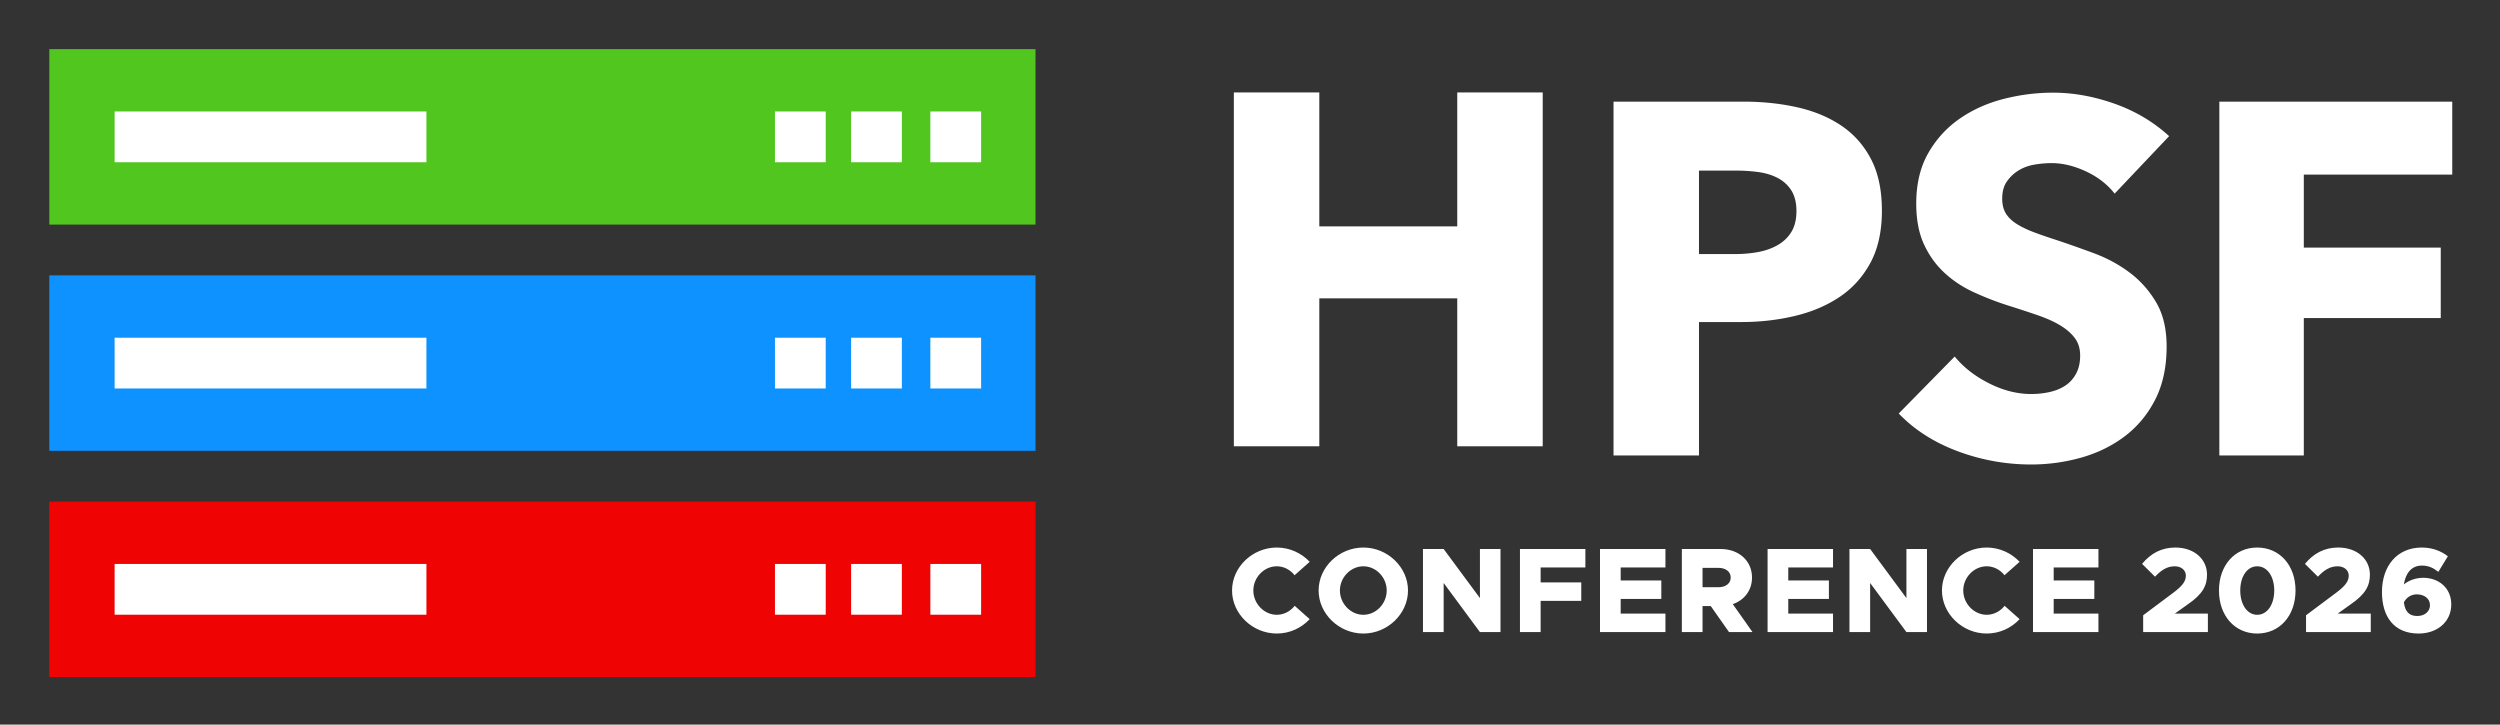
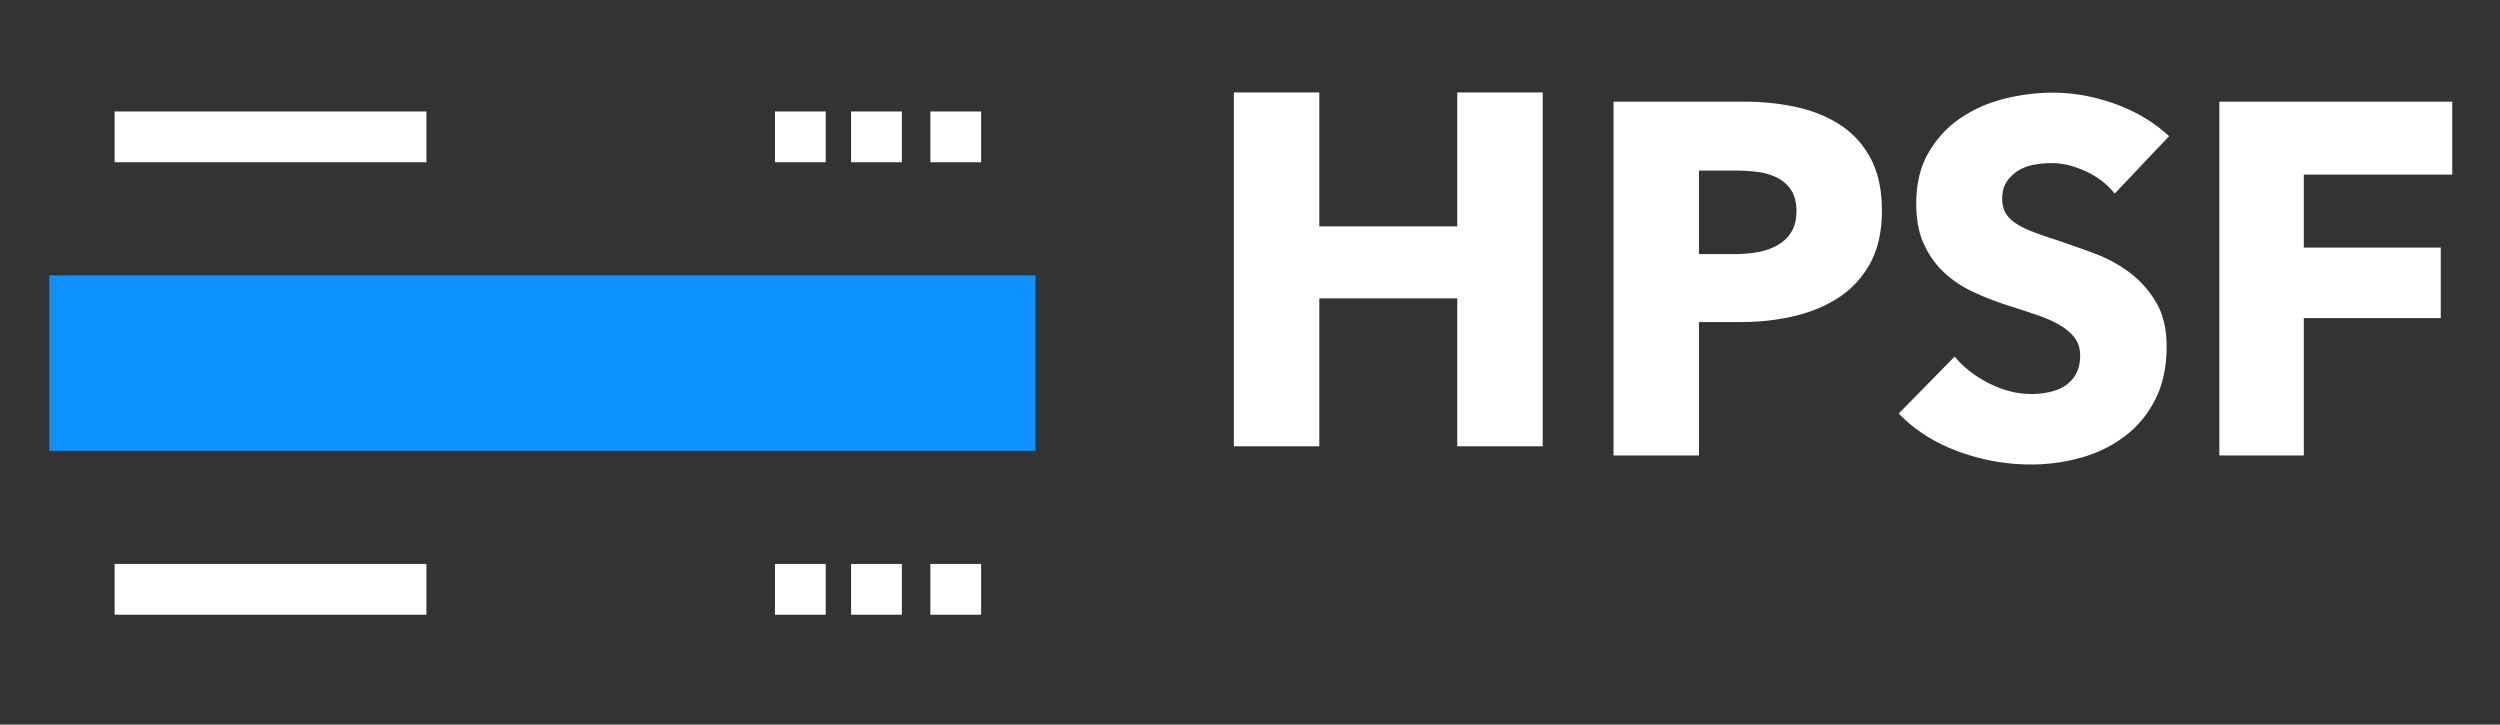
<svg xmlns="http://www.w3.org/2000/svg" role="img" viewBox="-7.48 62.27 414.70 120.20">
  <rect x="-7.48" y="62.27" width="414.70" height="120.20" fill="#333333" stroke="none" />
  <title>hpsf26_color_wt.svg</title>
-   <path fill="#50c61e" d="M.702 70.419h163.589v29.107H.702z" />
  <path fill="#fff" d="M11.532 80.763h51.723v8.42H11.532zm135.316 0h8.42v8.42h-8.42zm-25.778 0h8.42v8.42h-8.42zm12.63 0h8.42v8.42h-8.42z" />
  <path fill="#0d92ff" d="M.702 107.946h163.589v29.107H.702z" />
-   <path fill="#fff" d="M11.532 118.29h51.723v8.42H11.532zm135.316 0h8.42v8.42h-8.42zm-25.778 0h8.42v8.42h-8.42zm12.63 0h8.42v8.42h-8.42z" />
-   <path fill="#ef0303" d="M.702 145.474h163.589v29.107H.702z" />
  <path fill="#fff" d="M11.532 155.817h51.723v8.42H11.532zm135.316 0h8.42v8.42h-8.42zm-25.778 0h8.42v8.42h-8.42zm12.63 0h8.42v8.42h-8.42zm100.549-19.518v-24.539h-22.882v24.539h-14.176V77.604h14.176v22.219h22.882V77.604h14.176v58.696h-14.176z" />
  <g fill="#fff">
    <path d="M304.69 97.204c0 3.428-.636 6.315-1.906 8.664-1.273 2.349-2.986 4.242-5.141 5.677-2.156 1.439-4.643 2.488-7.462 3.151-2.817.663-5.747.994-8.786.994h-7.048v22.136h-14.176V79.131h21.554c3.204 0 6.204.319 8.994.954 2.792.636 5.224 1.658 7.297 3.066 2.073 1.41 3.702 3.262 4.89 5.555 1.188 2.294 1.783 5.127 1.783 8.498zm-14.176.082c0-1.381-.278-2.514-.83-3.399-.552-.883-1.299-1.575-2.238-2.073-.941-.498-2.003-.828-3.191-.994-1.19-.167-2.419-.249-3.69-.249h-6.218v13.843h5.969c1.326 0 2.598-.109 3.815-.331 1.215-.22 2.306-.608 3.274-1.161.966-.552 1.727-1.285 2.279-2.197.552-.912.83-2.059.83-3.441zm52.785-2.901c-1.217-1.546-2.807-2.777-4.767-3.688-1.964-.912-3.855-1.369-5.679-1.369-.941 0-1.894.084-2.86.249-.968.165-1.839.484-2.611.953-.776.47-1.423 1.079-1.948 1.824-.527.747-.787 1.699-.787 2.86 0 .995.206 1.824.62 2.488.416.663 1.023 1.243 1.825 1.74.799.498 1.754.953 2.86 1.369 1.104.414 2.347.842 3.729 1.283 1.991.665 4.063 1.398 6.218 2.197 2.156.803 4.118 1.866 5.887 3.192 1.768 1.326 3.233 2.971 4.394 4.933 1.161 1.962 1.74 4.408 1.74 7.338 0 3.371-.622 6.288-1.865 8.745-1.244 2.459-2.916 4.491-5.016 6.093-2.102 1.604-4.505 2.792-7.213 3.566-2.708.772-5.5 1.161-8.372 1.161-4.201 0-8.263-.735-12.187-2.197-3.925-1.464-7.186-3.552-9.783-6.26l9.286-9.451c1.437 1.771 3.329 3.249 5.679 4.437 2.349 1.188 4.684 1.781 7.005 1.781 1.048 0 2.073-.109 3.066-.331.995-.22 1.866-.581 2.613-1.077.745-.498 1.338-1.161 1.781-1.991.441-.828.663-1.824.663-2.984 0-1.104-.276-2.044-.828-2.819-.554-.772-1.341-1.478-2.362-2.114-1.024-.634-2.294-1.215-3.815-1.74-1.52-.525-3.247-1.091-5.181-1.699a49.696 49.696 0 0 1-5.512-2.156c-1.796-.828-3.399-1.892-4.808-3.192-1.41-1.297-2.543-2.872-3.399-4.725-.857-1.851-1.285-4.104-1.285-6.756 0-3.261.663-6.052 1.989-8.374 1.326-2.321 3.068-4.227 5.222-5.72 2.156-1.491 4.587-2.582 7.297-3.274 2.707-.69 5.442-1.036 8.207-1.036 3.315 0 6.7.608 10.155 1.824 3.453 1.217 6.48 3.013 9.078 5.389l-9.035 9.533zm31.377-3.15v12.103h22.715v11.689h-22.715v22.799h-14.01V79.131h38.633v12.105h-24.622z" />
-     <path d="M196.891 160.218c0-3.873 3.391-7.123 7.424-7.123 2.147 0 4.093.923 5.458 2.368l-2.508 2.227c-.702-.903-1.786-1.485-2.95-1.485-2.106 0-3.892 1.845-3.892 4.012 0 2.187 1.786 4.033 3.892 4.033 1.184 0 2.247-.583 2.97-1.485l2.488 2.208c-1.364 1.465-3.31 2.387-5.458 2.387-4.033 0-7.424-3.271-7.424-7.143zm14.361 0c0-3.873 3.391-7.123 7.424-7.123 4.013 0 7.404 3.25 7.404 7.123 0 3.872-3.391 7.143-7.404 7.143-4.033 0-7.424-3.271-7.424-7.143zm11.296 0c0-2.167-1.766-4.012-3.872-4.012-2.106 0-3.892 1.845-3.892 4.012 0 2.187 1.786 4.033 3.892 4.033 2.107 0 3.872-1.846 3.872-4.033zm6.014-6.882h3.431l6.019 8.146v-8.146h3.411v13.784h-3.411l-6.019-8.146v8.146h-3.431v-13.784zm19.518 3.07v2.468h6.741v3.069h-6.741v5.177h-3.431v-13.784h10.854v3.07h-7.424zm13.278 0v2.147h6.741v3.069h-6.741v2.428h7.424v3.07h-10.854v-13.784h10.854v3.07h-7.424zm17.973 10.714l-3.03-4.314h-1.364v4.314h-3.431v-13.784h6.401c3.05 0 5.237 1.946 5.237 4.735 0 2.106-1.244 3.731-3.19 4.414l3.27 4.634h-3.892zm-4.394-7.444h2.668c1.184 0 2.006-.642 2.006-1.604 0-.964-.822-1.605-2.006-1.605h-2.668v3.21zm14.221-3.27v2.147h6.741v3.069h-6.741v2.428h7.424v3.07h-10.855v-13.784h10.855v3.07h-7.424zm10.149-3.07h3.431l6.019 8.146v-8.146h3.411v13.784h-3.411l-6.019-8.146v8.146h-3.431v-13.784zm15.343 6.882c0-3.873 3.391-7.123 7.424-7.123 2.147 0 4.093.923 5.458 2.368l-2.508 2.227c-.702-.903-1.786-1.485-2.949-1.485-2.106 0-3.892 1.845-3.892 4.012 0 2.187 1.786 4.033 3.892 4.033 1.184 0 2.247-.583 2.97-1.485l2.488 2.208c-1.364 1.465-3.31 2.387-5.458 2.387-4.033 0-7.424-3.271-7.424-7.143zm18.535-3.812v2.147h6.741v3.069h-6.741v2.428h7.424v3.07h-10.854v-13.784h10.854v3.07h-7.424zm14.841 7.925l5.097-3.812c1.545-1.163 1.986-1.926 1.986-2.769 0-.943-.822-1.544-1.826-1.544-1.284 0-2.247.622-3.29 1.725l-2.147-2.127c1.464-1.766 3.25-2.709 5.518-2.709 3.09 0 5.257 1.886 5.257 4.514 0 1.825-.762 3.25-3.17 4.896l-2.167 1.544h5.478v3.07h-10.734v-2.789zm12.576-4.113c0-4.174 2.629-7.123 6.34-7.123 3.732 0 6.36 2.949 6.36 7.123 0 4.193-2.628 7.143-6.36 7.143-3.712 0-6.34-2.949-6.34-7.143zm9.169 0c0-2.347-1.164-4.012-2.829-4.012-1.645 0-2.809 1.665-2.809 4.012s1.164 4.033 2.809 4.033c1.665 0 2.829-1.686 2.829-4.033zm5.273 4.113l5.097-3.812c1.545-1.163 1.986-1.926 1.986-2.769 0-.943-.822-1.544-1.826-1.544-1.284 0-2.247.622-3.29 1.725l-2.147-2.127c1.464-1.766 3.25-2.709 5.518-2.709 3.09 0 5.257 1.886 5.257 4.514 0 1.825-.762 3.25-3.17 4.896l-2.167 1.544h5.478v3.07H375.047v-2.789zm24.093-1.806c0 2.91-2.347 4.836-5.417 4.836-4.113 0-6.08-2.829-6.08-6.882 0-4.374 2.548-7.383 6.601-7.383 1.725 0 3.15.542 4.334 1.444l-1.585 2.589c-.842-.662-1.625-1.043-2.729-1.043-1.645 0-2.689 1.163-2.989 3.13.822-.683 2.006-1.103 3.21-1.103 2.548 0 4.654 1.665 4.654 4.413zm-3.531.14c0-1.144-1.003-1.806-2.187-1.806-.943 0-1.745.522-2.147 1.345.221 1.504.842 2.247 2.227 2.247 1.284 0 2.107-.803 2.107-1.786z" />
  </g>
</svg>